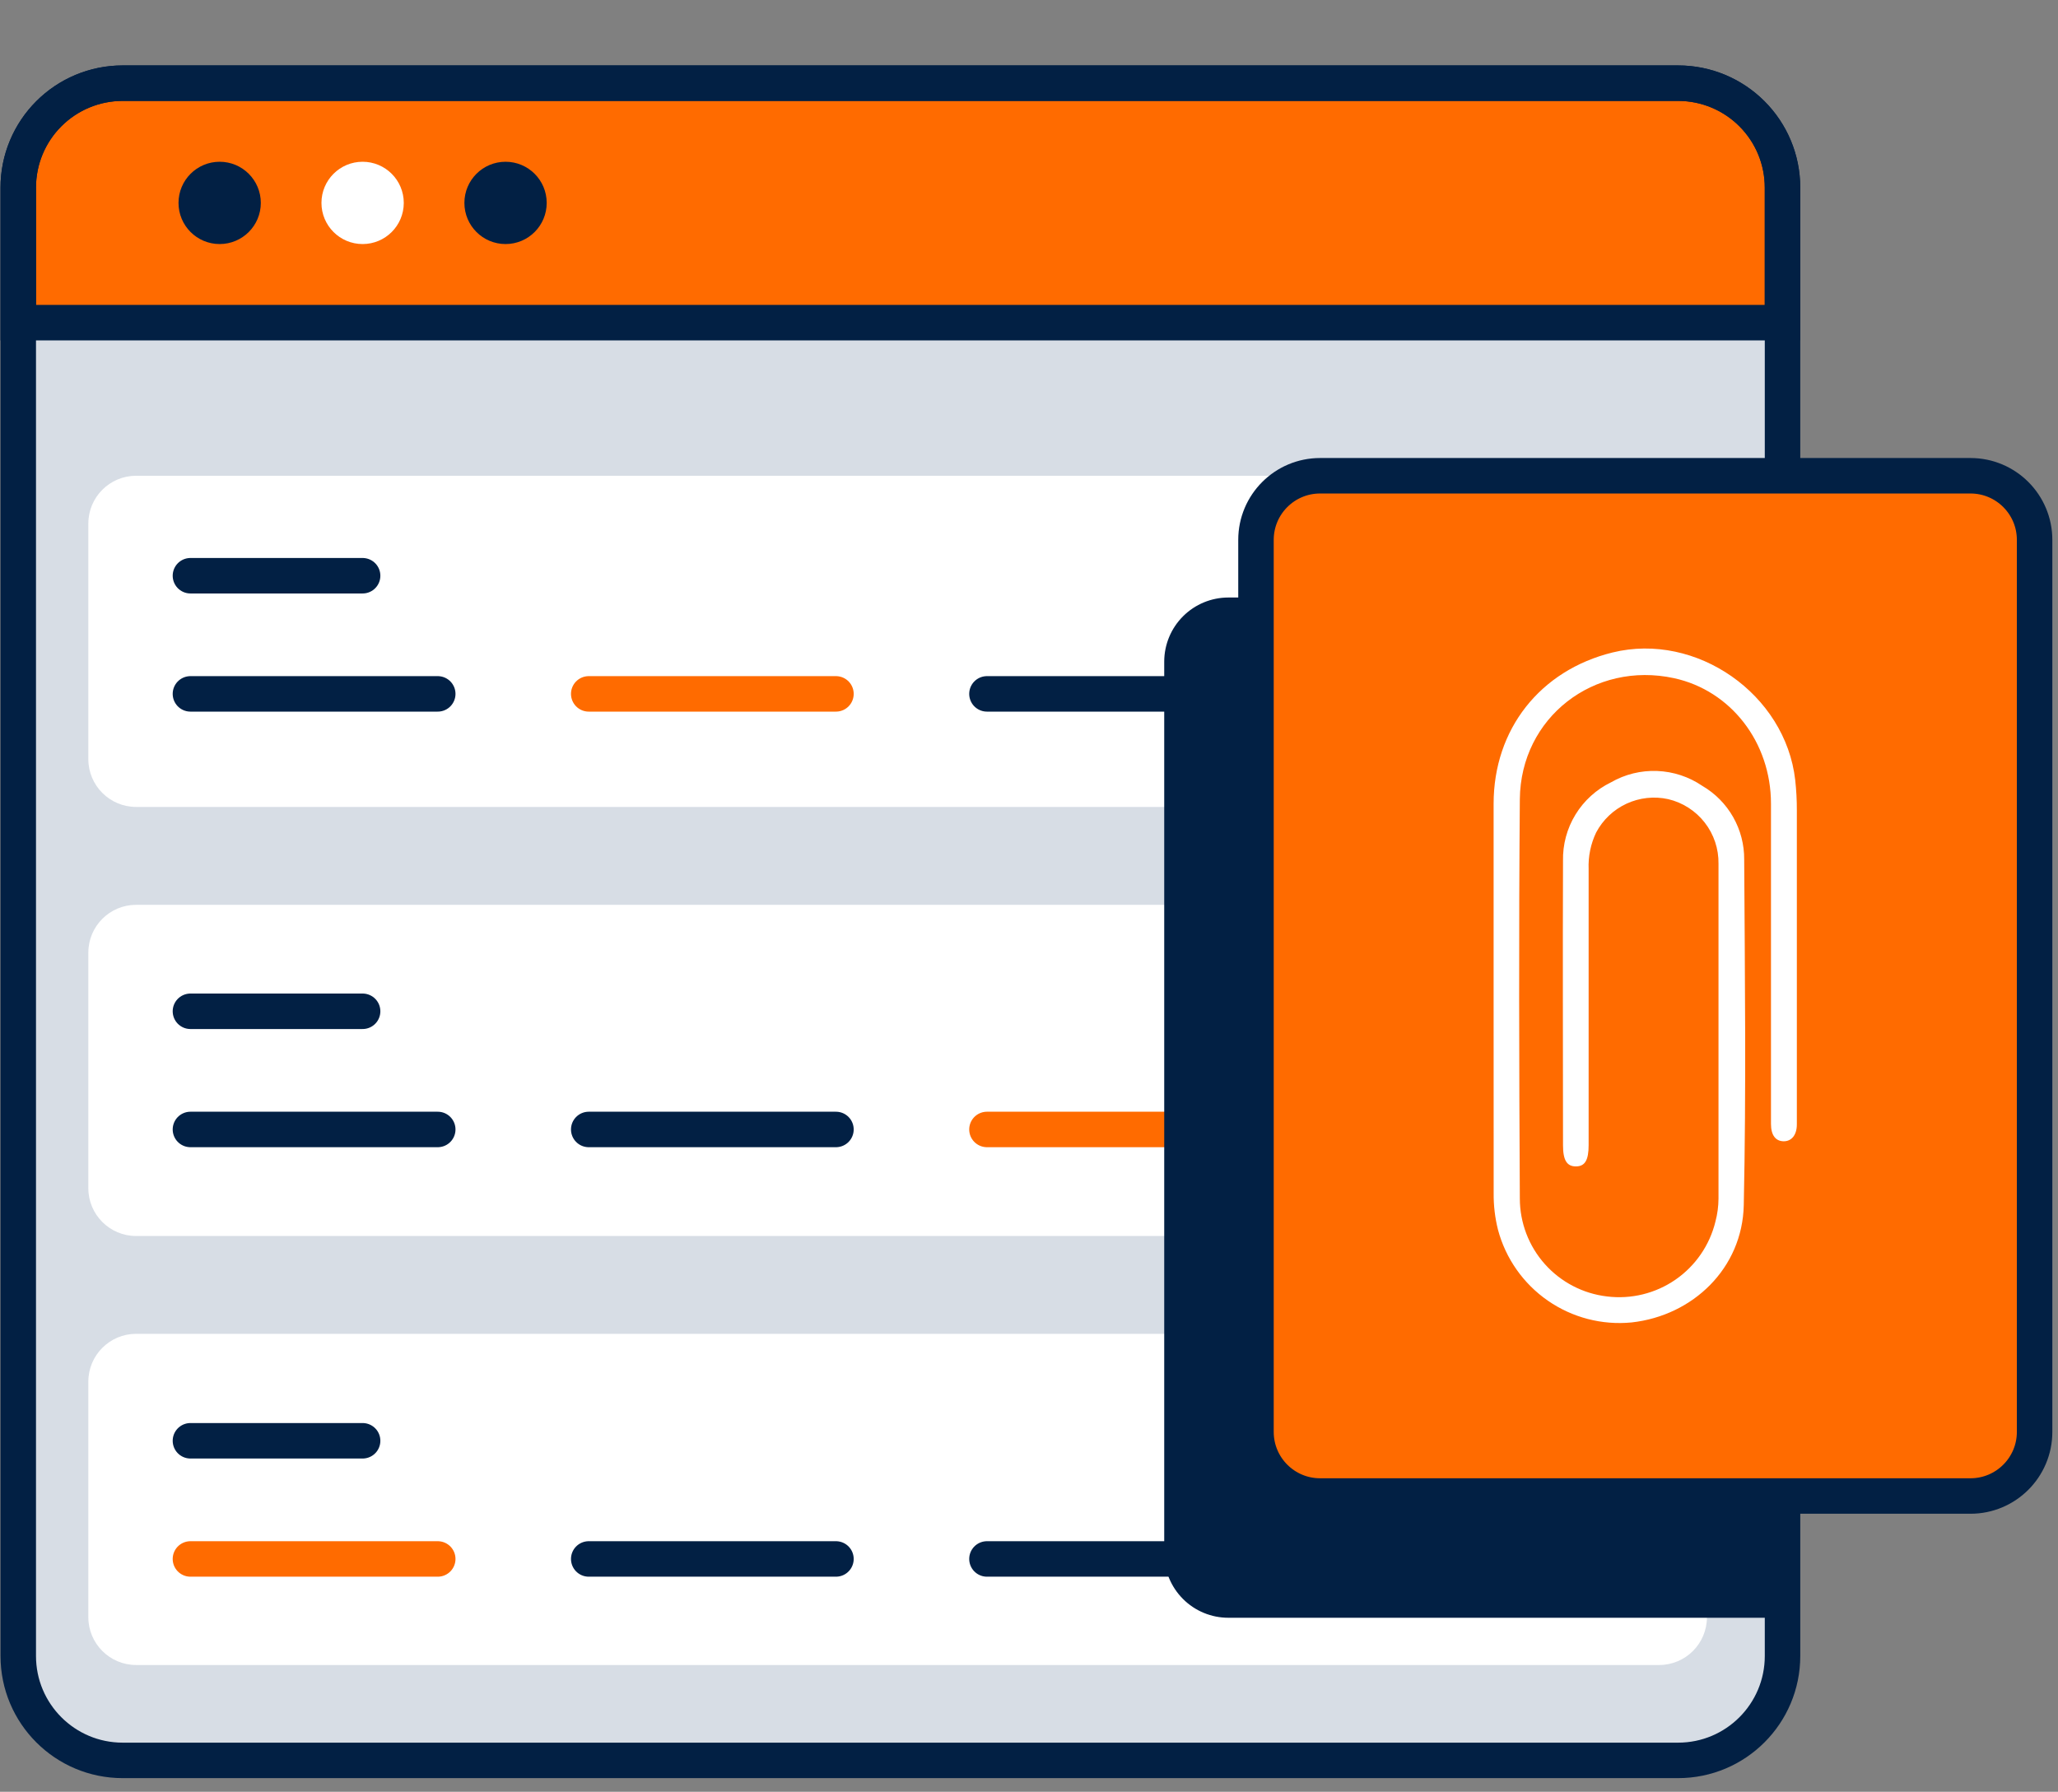
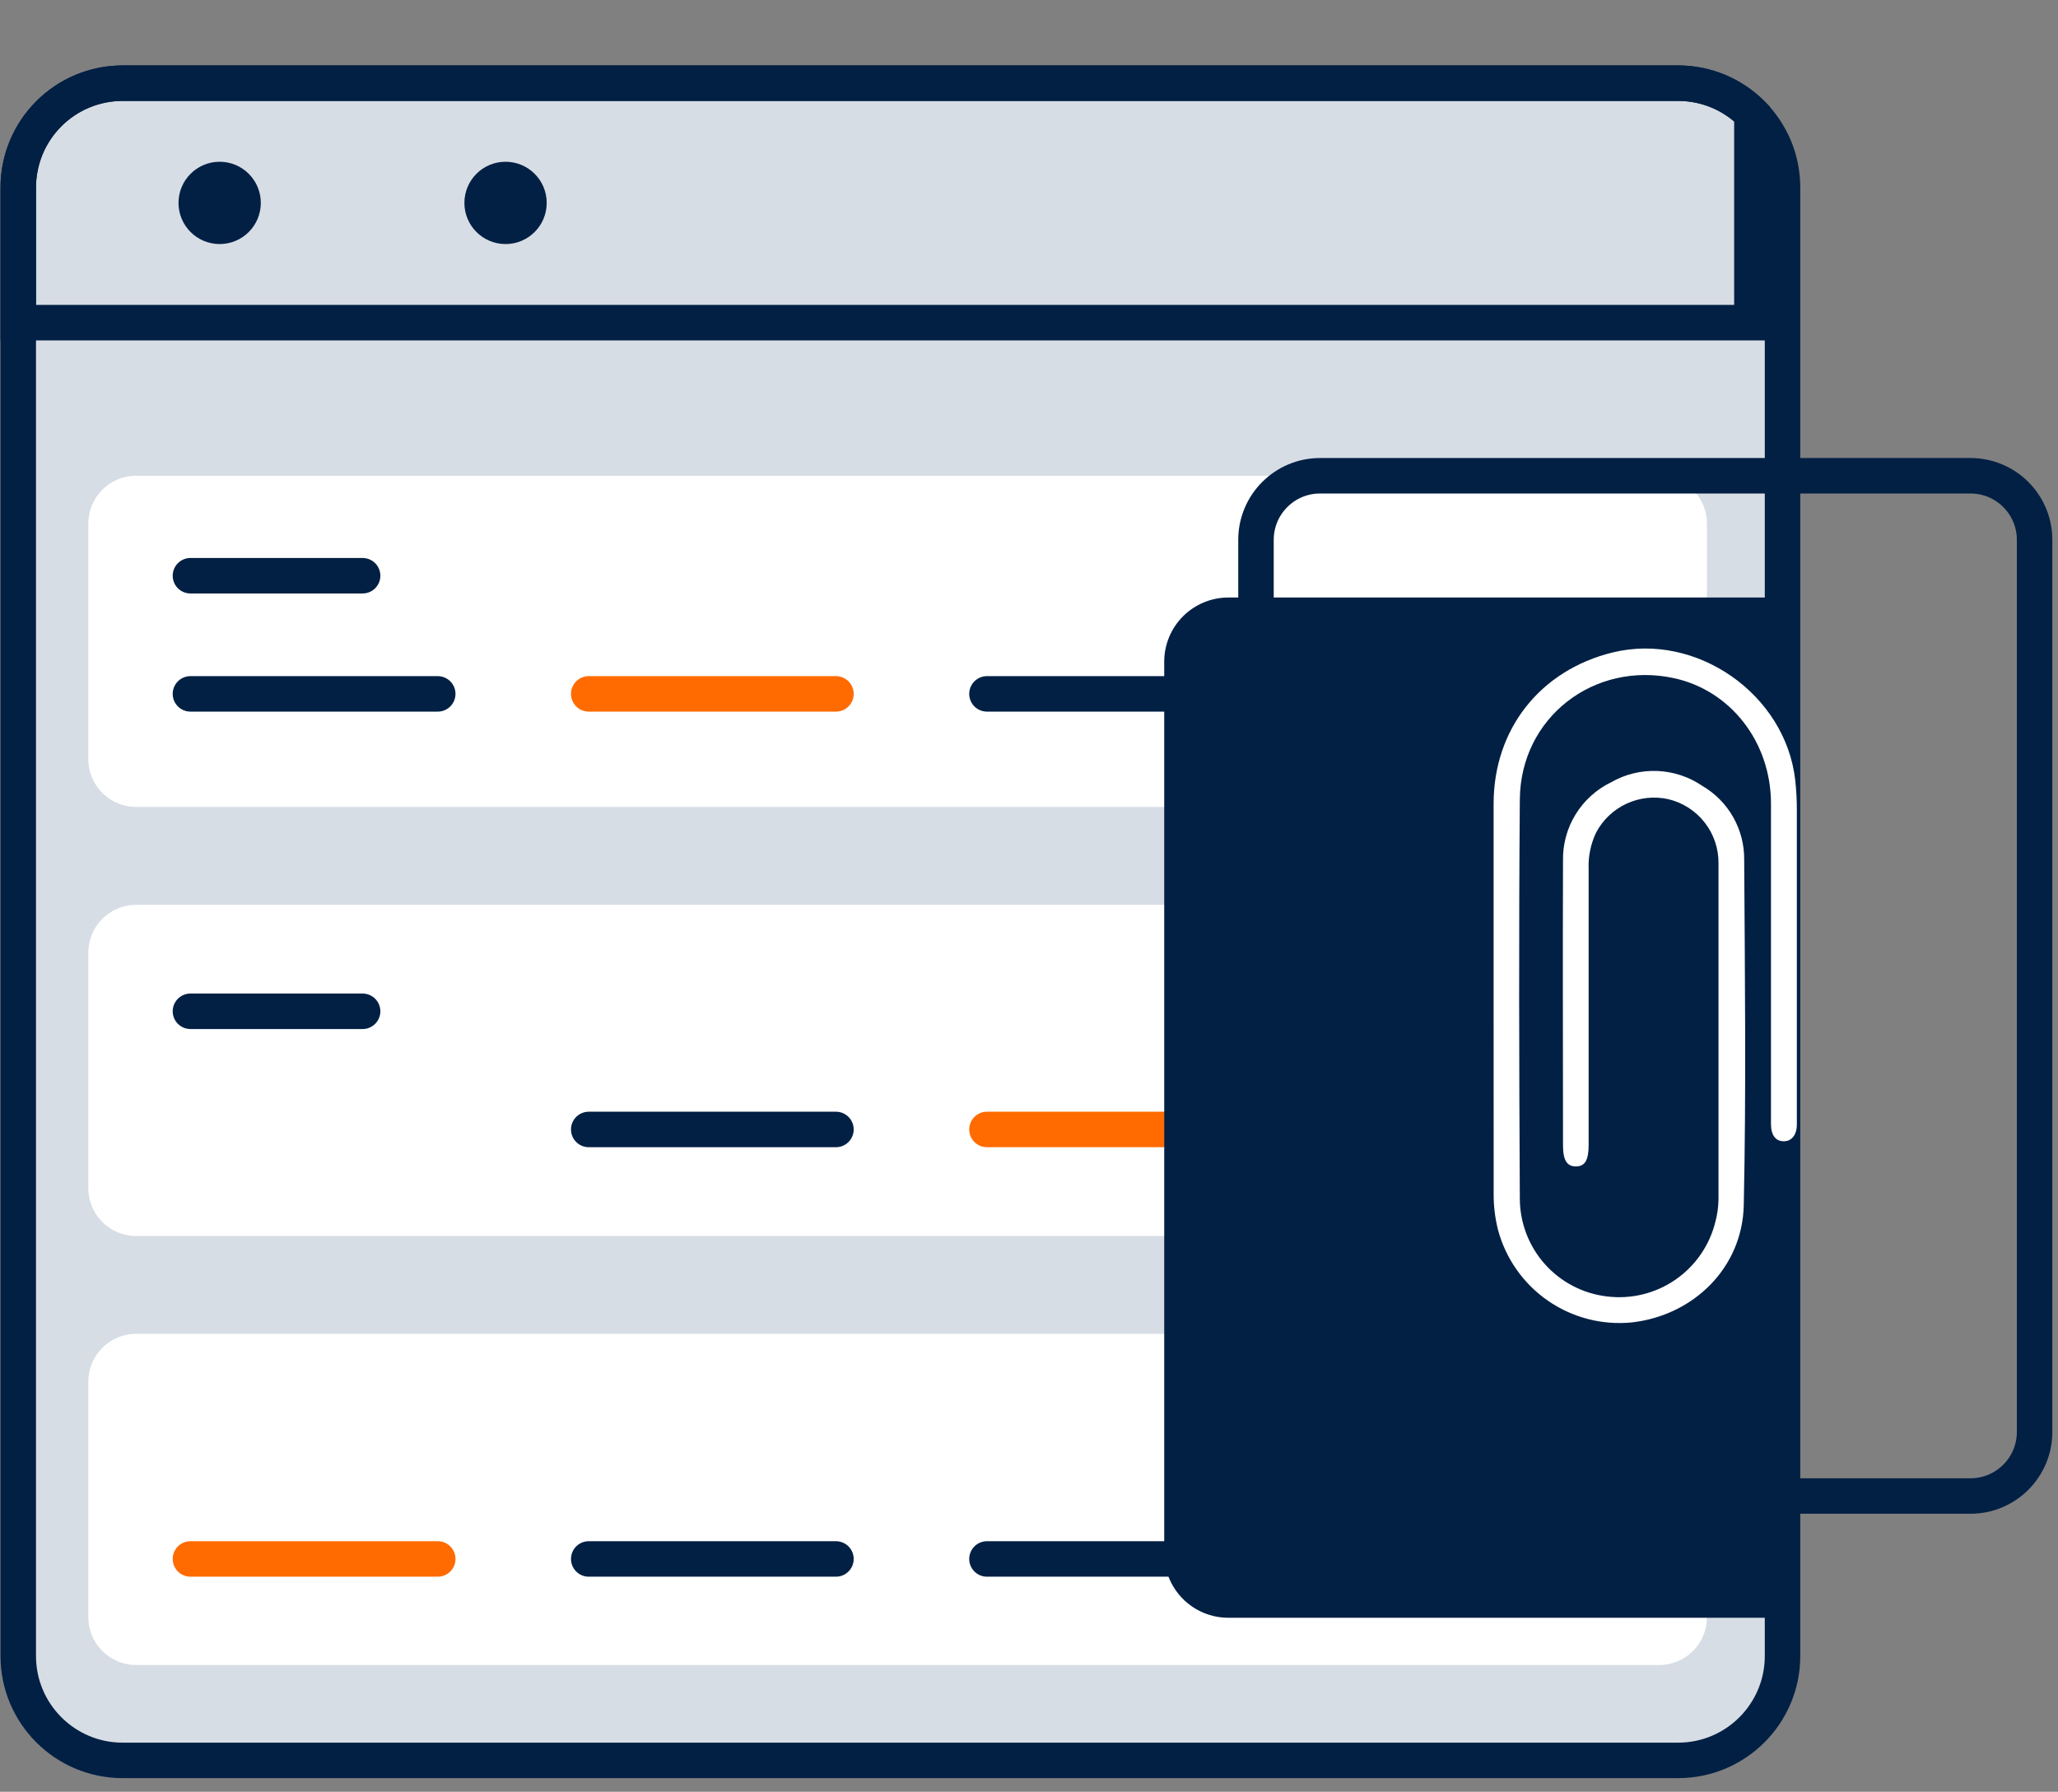
<svg xmlns="http://www.w3.org/2000/svg" width="116" height="101" viewBox="0 0 116 101" fill="none">
  <rect x="0" y="0" width="116" height="101" fill="#808080" stroke="none" />
  <path d="M93.83 4.688H7.674C3.843 4.688 0.738 7.793 0.738 11.623V93.065C0.738 96.895 3.843 100 7.674 100H93.83C97.661 100 100.766 96.895 100.766 93.065V11.623C100.766 7.793 97.661 4.688 93.83 4.688Z" fill="#D7DDE5" />
-   <path d="M5.377 4.684H96.122C97.353 4.684 98.533 5.173 99.403 6.043C100.273 6.913 100.762 8.093 100.762 9.324V18.181H0.734V9.324C0.734 8.714 0.854 8.11 1.088 7.547C1.321 6.984 1.663 6.473 2.094 6.042C2.526 5.611 3.038 5.269 3.601 5.036C4.164 4.803 4.768 4.684 5.377 4.684Z" fill="#FF6B00" />
  <path d="M12.381 13.757C13.662 13.757 14.701 12.719 14.701 11.437C14.701 10.156 13.662 9.118 12.381 9.118C11.1 9.118 10.062 10.156 10.062 11.437C10.062 12.719 11.1 13.757 12.381 13.757Z" fill="#022044" />
-   <path d="M20.439 13.757C21.72 13.757 22.759 12.719 22.759 11.437C22.759 10.156 21.72 9.118 20.439 9.118C19.158 9.118 18.119 10.156 18.119 11.437C18.119 12.719 19.158 13.757 20.439 13.757Z" fill="white" />
  <path d="M28.495 13.757C29.777 13.757 30.815 12.719 30.815 11.437C30.815 10.156 29.777 9.118 28.495 9.118C27.214 9.118 26.176 10.156 26.176 11.437C26.176 12.719 27.214 13.757 28.495 13.757Z" fill="#022044" />
  <path d="M94.588 4.688H6.914C3.664 4.688 1.029 7.322 1.029 10.573V93.346C1.029 96.596 3.664 99.231 6.914 99.231H94.588C97.838 99.231 100.473 96.596 100.473 93.346V10.573C100.473 7.322 97.838 4.688 94.588 4.688Z" stroke="#022044" stroke-width="2" stroke-miterlimit="10" stroke-linecap="round" />
-   <path d="M6.914 4.688H94.585C96.146 4.688 97.642 5.308 98.746 6.411C99.85 7.515 100.47 9.012 100.47 10.573V18.187H1.029V10.576C1.029 9.803 1.181 9.037 1.476 8.323C1.772 7.608 2.205 6.959 2.752 6.412C3.298 5.866 3.947 5.432 4.662 5.136C5.376 4.84 6.141 4.688 6.914 4.688V4.688Z" stroke="#022044" stroke-width="2" stroke-miterlimit="10" stroke-linecap="round" />
+   <path d="M6.914 4.688H94.585C96.146 4.688 97.642 5.308 98.746 6.411V18.187H1.029V10.576C1.029 9.803 1.181 9.037 1.476 8.323C1.772 7.608 2.205 6.959 2.752 6.412C3.298 5.866 3.947 5.432 4.662 5.136C5.376 4.84 6.141 4.688 6.914 4.688V4.688Z" stroke="#022044" stroke-width="2" stroke-miterlimit="10" stroke-linecap="round" />
  <path d="M93.518 26.818H7.673C6.186 26.818 4.979 28.024 4.979 29.512V42.792C4.979 44.28 6.186 45.486 7.673 45.486H93.518C95.006 45.486 96.212 44.28 96.212 42.792V29.512C96.212 28.024 95.006 26.818 93.518 26.818Z" fill="white" />
  <path d="M93.518 51.004H7.673C6.186 51.004 4.979 52.21 4.979 53.698V66.978C4.979 68.466 6.186 69.672 7.673 69.672H93.518C95.006 69.672 96.212 68.466 96.212 66.978V53.698C96.212 52.21 95.006 51.004 93.518 51.004Z" fill="white" />
  <path d="M93.518 75.186H7.673C6.186 75.186 4.979 76.392 4.979 77.88V91.16C4.979 92.648 6.186 93.854 7.673 93.854H93.518C95.006 93.854 96.212 92.648 96.212 91.16V77.88C96.212 76.392 95.006 75.186 93.518 75.186Z" fill="white" />
  <path d="M55.63 63.666H69.569" stroke="#FF6B00" stroke-width="2" stroke-miterlimit="10" stroke-linecap="round" />
  <path d="M10.734 32.453H20.439" stroke="#022044" stroke-width="2" stroke-miterlimit="10" stroke-linecap="round" />
  <path d="M10.734 39.113H24.674" stroke="#022044" stroke-width="2" stroke-miterlimit="10" stroke-linecap="round" />
  <path d="M33.184 39.113H47.119" stroke="#FF6B00" stroke-width="2" stroke-miterlimit="10" stroke-linecap="round" />
  <path d="M55.63 39.113H69.569" stroke="#022044" stroke-width="2" stroke-miterlimit="10" stroke-linecap="round" />
  <path d="M10.734 57.005H20.439" stroke="#022044" stroke-width="2" stroke-miterlimit="10" stroke-linecap="round" />
-   <path d="M10.734 63.666H24.674" stroke="#022044" stroke-width="2" stroke-miterlimit="10" stroke-linecap="round" />
  <path d="M33.184 63.666H47.119" stroke="#022044" stroke-width="2" stroke-miterlimit="10" stroke-linecap="round" />
-   <path d="M10.734 81.215H20.439" stroke="#022044" stroke-width="2" stroke-miterlimit="10" stroke-linecap="round" />
  <path d="M10.734 87.876H24.674" stroke="#FF6B00" stroke-width="2" stroke-miterlimit="10" stroke-linecap="round" />
  <path d="M33.184 87.876H47.119" stroke="#022044" stroke-width="2" stroke-miterlimit="10" stroke-linecap="round" />
  <path d="M55.63 87.876H69.569" stroke="#022044" stroke-width="2" stroke-miterlimit="10" stroke-linecap="round" />
  <path d="M69.239 33.681H100.466V91.191H69.239C68.764 91.192 68.294 91.099 67.855 90.917C67.416 90.736 67.017 90.47 66.682 90.134C66.346 89.798 66.079 89.4 65.897 88.961C65.716 88.523 65.622 88.052 65.622 87.578V37.284C65.626 36.327 66.008 35.411 66.686 34.736C67.364 34.06 68.282 33.681 69.239 33.681Z" fill="#022044" />
-   <path d="M111.067 26.818H74.407C72.412 26.818 70.794 28.436 70.794 30.431V80.714C70.794 82.71 72.412 84.328 74.407 84.328H111.067C113.063 84.328 114.681 82.71 114.681 80.714V30.431C114.681 28.436 113.063 26.818 111.067 26.818Z" fill="#FF6B00" />
  <path d="M84.188 56.288C84.188 52.628 84.188 48.967 84.188 45.307C84.188 41.103 86.813 37.782 90.893 36.779C95.618 35.62 100.639 39.13 101.188 43.969C101.251 44.538 101.282 45.111 101.28 45.685V62.966C101.28 63.103 101.28 63.24 101.28 63.381C101.28 63.978 100.982 64.339 100.532 64.332C100.083 64.325 99.822 63.989 99.822 63.357C99.822 57.341 99.822 51.323 99.822 45.304C99.822 41.831 97.55 38.921 94.359 38.228C89.853 37.25 85.708 40.441 85.666 45.053C85.605 52.555 85.625 60.059 85.666 67.561C85.667 68.922 86.168 70.236 87.073 71.253C87.978 72.27 89.225 72.92 90.577 73.079C91.937 73.248 93.312 72.911 94.44 72.132C95.567 71.353 96.369 70.187 96.692 68.855C96.804 68.434 96.861 68 96.864 67.564C96.864 61.271 96.864 54.98 96.864 48.691C96.878 47.85 96.604 47.031 96.088 46.368C95.572 45.705 94.844 45.238 94.026 45.046C93.236 44.873 92.412 44.963 91.678 45.303C90.945 45.644 90.343 46.215 89.966 46.93C89.66 47.572 89.515 48.279 89.544 48.989C89.544 54.173 89.544 59.359 89.544 64.548C89.544 65.396 89.338 65.746 88.831 65.749C88.323 65.753 88.1 65.406 88.1 64.562C88.1 59.215 88.079 53.872 88.1 48.526C88.079 47.607 88.323 46.701 88.803 45.916C89.282 45.132 89.977 44.501 90.804 44.099C91.594 43.645 92.496 43.423 93.406 43.459C94.316 43.494 95.198 43.785 95.951 44.298C96.676 44.721 97.276 45.329 97.69 46.058C98.105 46.788 98.319 47.614 98.312 48.454C98.35 54.946 98.428 61.439 98.288 67.932C98.212 71.483 95.429 74.16 91.967 74.544C90.296 74.707 88.622 74.271 87.243 73.315C85.863 72.358 84.868 70.943 84.435 69.321C84.266 68.648 84.184 67.956 84.191 67.262C84.193 63.609 84.192 59.951 84.188 56.288Z" fill="white" />
  <path d="M111.067 26.818H74.407C72.412 26.818 70.794 28.436 70.794 30.431V80.714C70.794 82.71 72.412 84.328 74.407 84.328H111.067C113.063 84.328 114.681 82.71 114.681 80.714V30.431C114.681 28.436 113.063 26.818 111.067 26.818Z" stroke="#022044" stroke-width="2" stroke-linecap="round" stroke-linejoin="round" />
</svg>